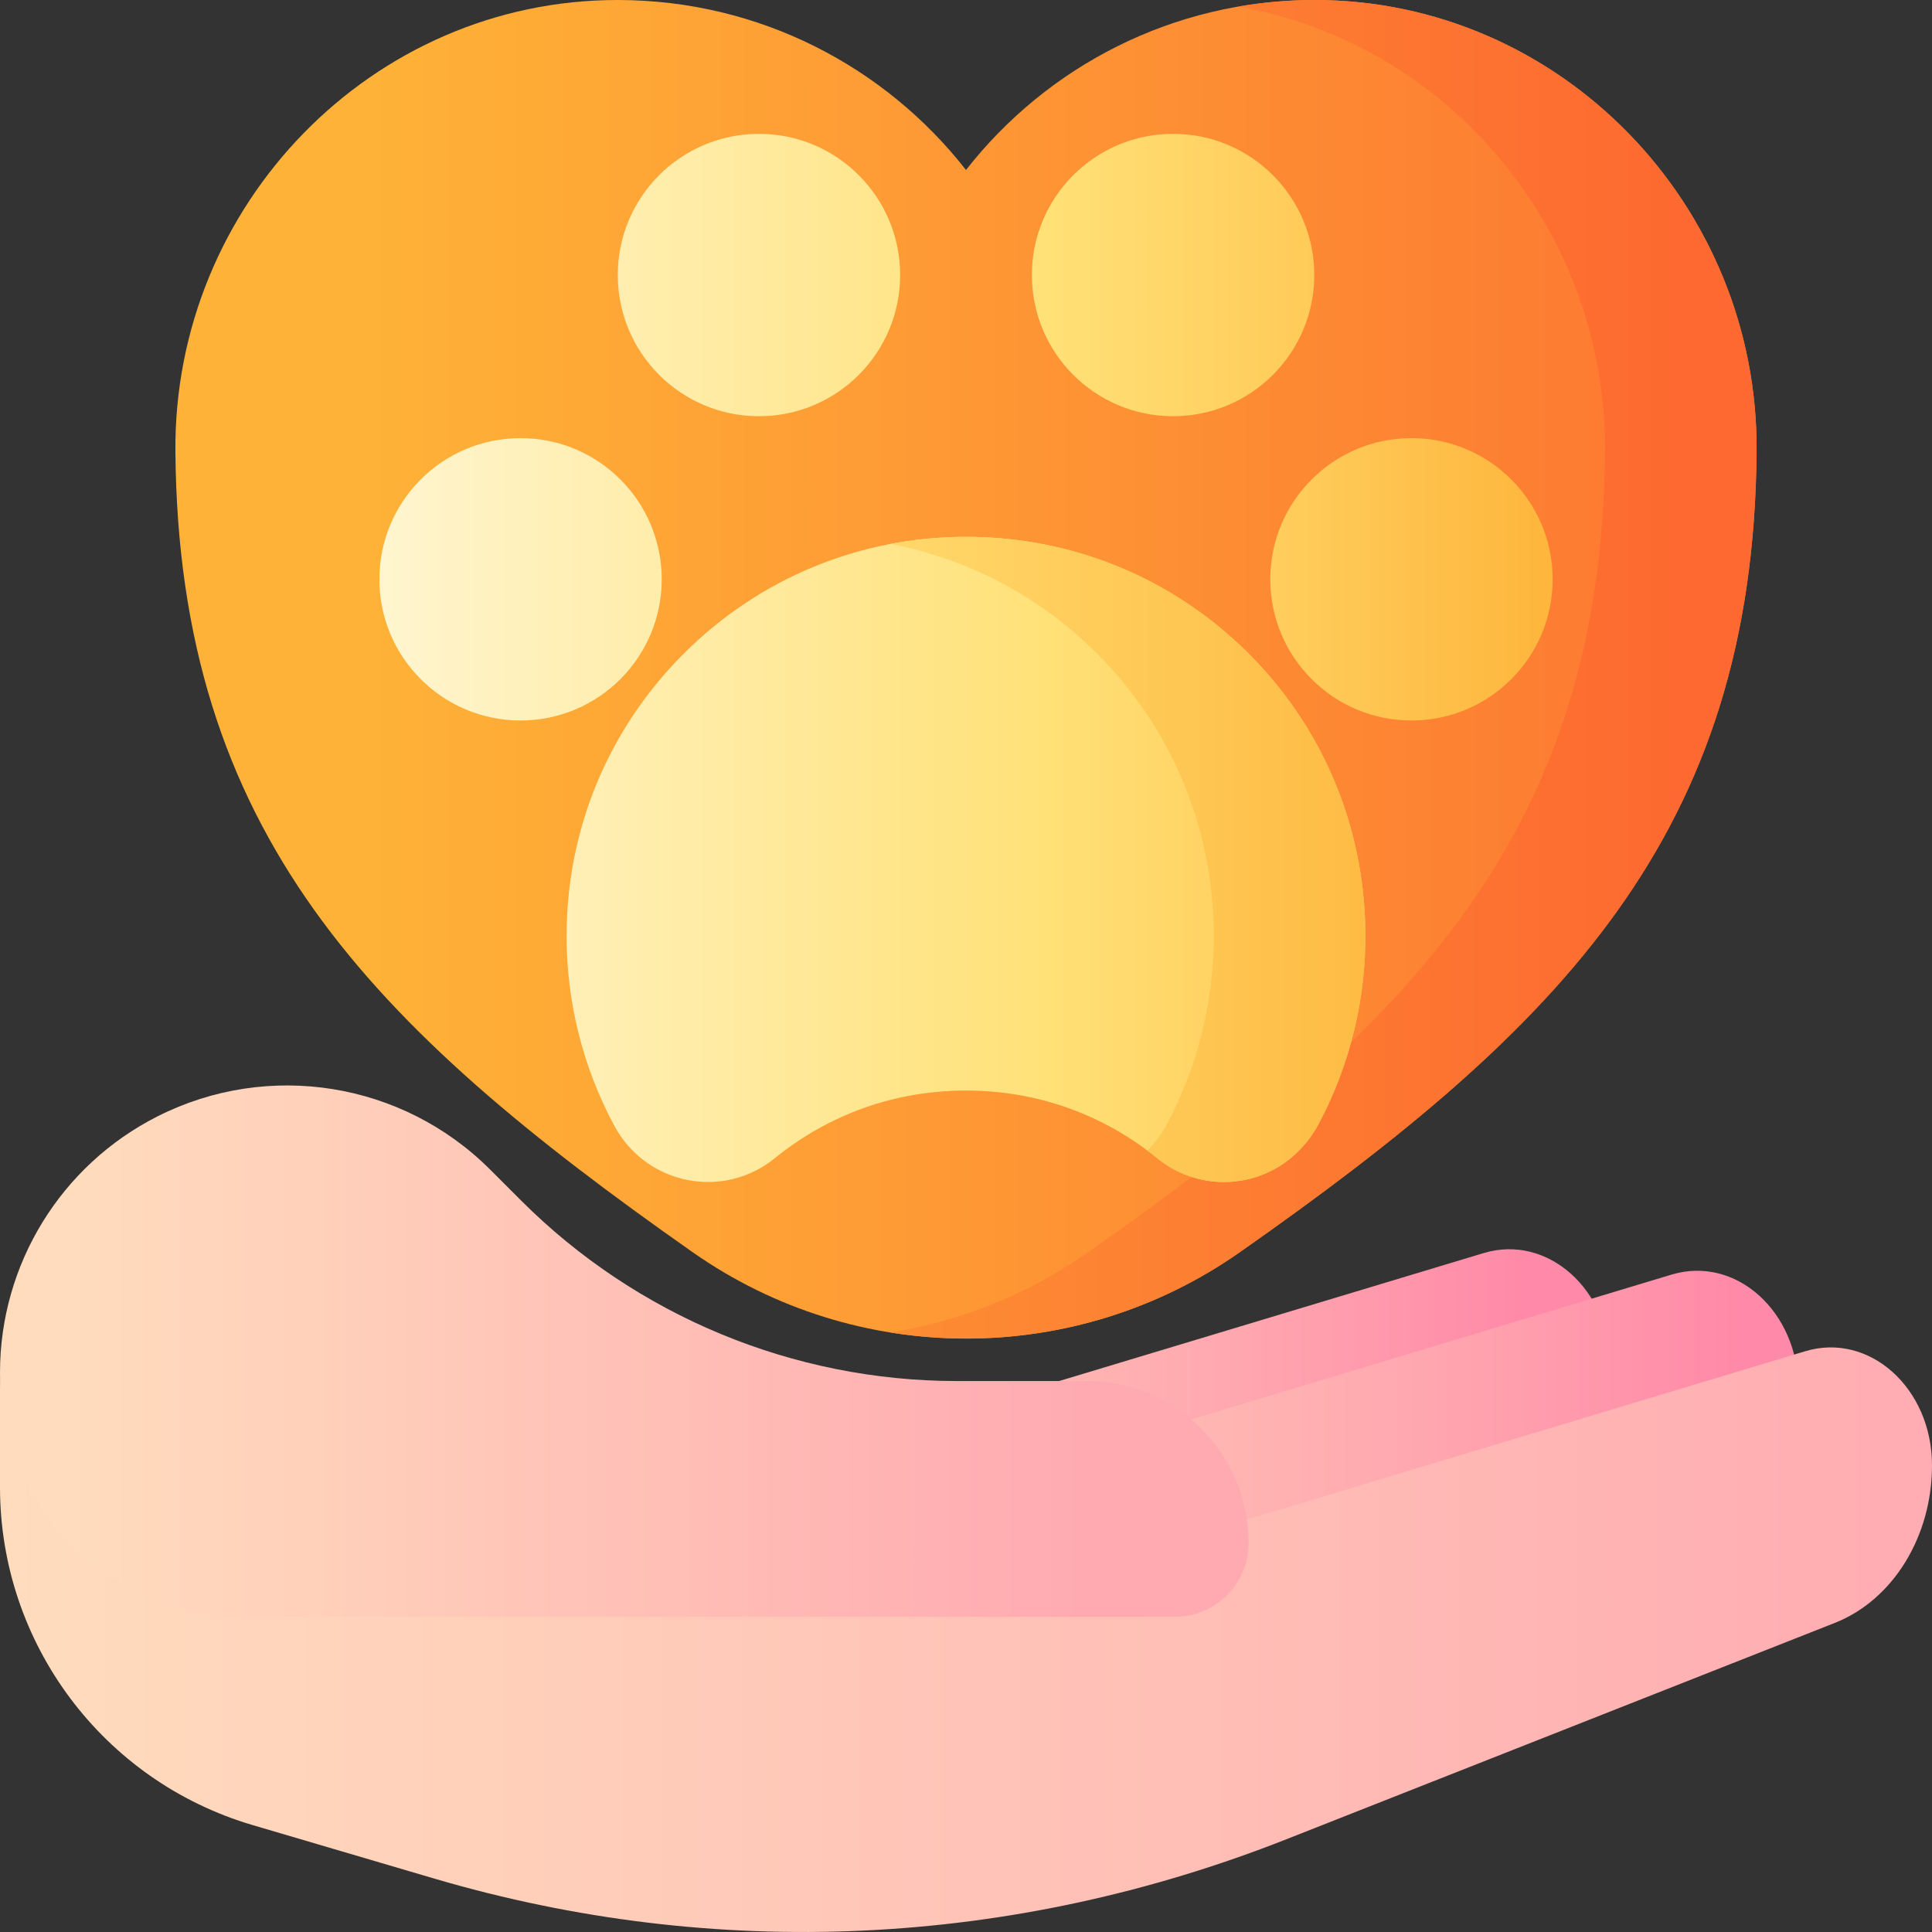
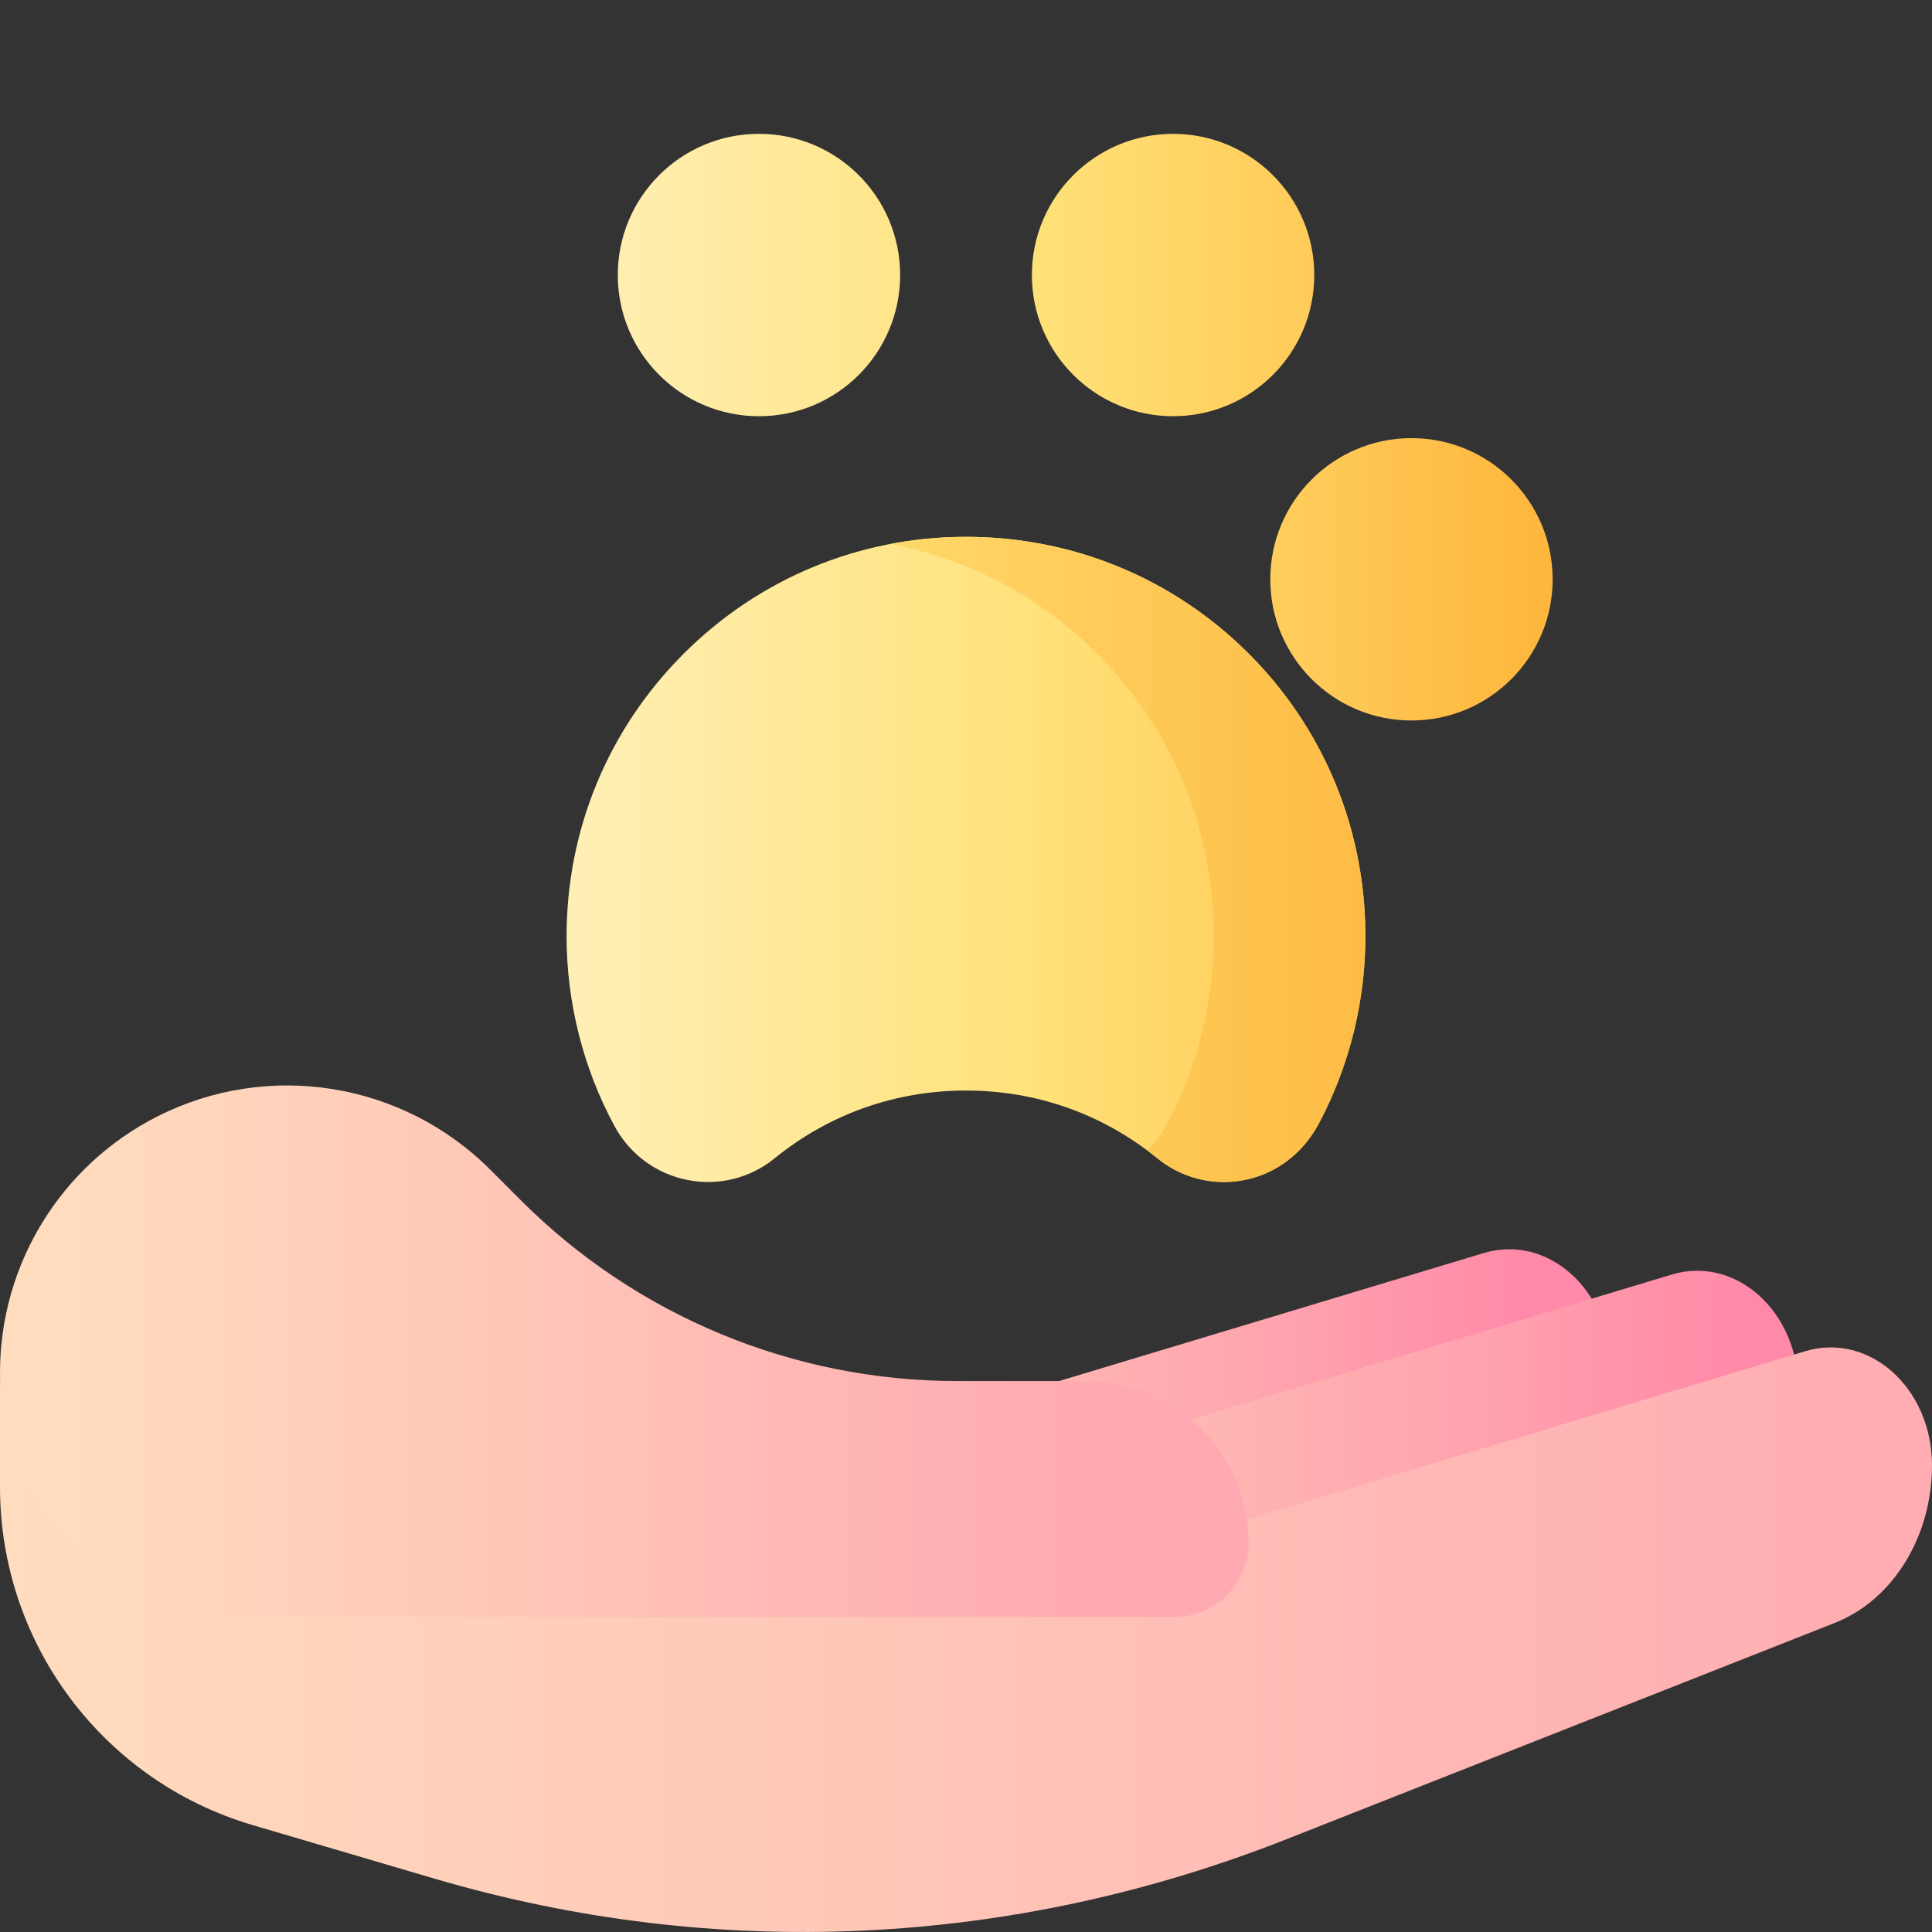
<svg xmlns="http://www.w3.org/2000/svg" width="80" height="80" viewBox="0 0 80 80" fill="none">
  <rect x="0" y="0" width="80" height="80" fill="#333333" stroke="none" />
-   <path d="M61.435 51.887L38.727 58.732C38.513 58.797 38.298 58.856 38.083 58.917V72.79C38.708 72.569 39.33 72.34 39.95 72.096L62.664 63.135C65.069 62.186 66.687 59.562 66.687 56.61C66.686 53.418 64.093 51.086 61.435 51.887Z" fill="url(#paint0_linear)" />
+   <path d="M61.435 51.887L38.727 58.732C38.513 58.797 38.298 58.856 38.083 58.917V72.79L62.664 63.135C65.069 62.186 66.687 59.562 66.687 56.61C66.686 53.418 64.093 51.086 61.435 51.887Z" fill="url(#paint0_linear)" />
  <path d="M69.217 52.778L46.508 59.624C43.731 60.461 40.911 60.99 38.083 61.222V75.816C41.345 75.176 44.572 74.234 47.731 72.987L70.446 64.026C72.851 63.078 74.468 60.454 74.468 57.502C74.468 54.309 71.875 51.977 69.217 52.778Z" fill="url(#paint1_linear)" />
  <path d="M0 57.564V61.581C0 68.051 4.261 73.748 10.468 75.575L17.973 77.785C29.625 81.215 41.881 80.651 53.263 76.161L75.978 67.2C78.382 66.251 80 63.627 80 60.675C80 57.483 77.407 55.151 74.749 55.952L52.04 62.797C41.501 65.974 30.339 64.766 20.486 59.381L7.301 52.175C3.904 50.319 0 53.2 0 57.564H0Z" fill="url(#paint2_linear)" />
  <path d="M6.525 46.225C11.108 43.908 16.662 44.797 20.294 48.428L21.571 49.705C26.36 54.495 32.856 57.186 39.63 57.186H44.994C48.698 57.186 51.701 60.189 51.701 63.893C51.701 65.582 50.332 66.951 48.643 66.951H10.117C4.529 66.951 0 62.421 0 56.834C0 52.35 2.523 48.248 6.525 46.225Z" fill="url(#paint3_linear)" />
-   <path d="M54.401 -0C48.552 0.009 43.346 2.761 40 7.039C36.655 2.761 31.449 0.009 25.599 -0C15.393 -0.016 7.181 8.491 7.263 18.696C7.391 34.479 15.318 42.47 28.641 51.823L28.675 51.847C35.472 56.619 44.531 56.622 51.331 51.855C64.67 42.504 72.609 34.492 72.737 18.698C72.82 8.491 64.608 -0.016 54.401 -0Z" fill="url(#paint4_linear)" />
-   <path d="M54.401 -0C53.335 0.002 52.291 0.095 51.275 0.272C59.968 1.796 66.534 9.566 66.46 18.698C66.332 34.492 58.392 42.504 45.053 51.855C42.555 53.606 39.752 54.711 36.869 55.175C41.831 55.973 47.032 54.869 51.331 51.855C64.67 42.504 72.609 34.492 72.737 18.698C72.82 8.491 64.608 -0.016 54.401 -0Z" fill="url(#paint5_linear)" />
  <path d="M40 22.229C35.582 22.229 31.429 23.949 28.305 27.073C25.181 30.197 23.461 34.35 23.461 38.768C23.461 41.515 24.149 44.237 25.451 46.639C26.078 47.795 27.176 48.605 28.465 48.86C29.744 49.114 31.059 48.789 32.07 47.968C34.334 46.129 37.077 45.157 40 45.157C42.923 45.157 45.666 46.129 47.93 47.968C48.716 48.606 49.686 48.945 50.679 48.945C51.082 48.945 51.488 48.89 51.888 48.776C53.06 48.443 54.028 47.616 54.601 46.541C55.901 44.103 56.571 41.35 56.538 38.569C56.486 34.178 54.745 30.067 51.634 26.994C48.523 23.921 44.392 22.229 40 22.229Z" fill="url(#paint6_linear)" />
-   <path d="M21.555 29.834C24.784 29.834 27.401 27.216 27.401 23.988C27.401 20.759 24.784 18.142 21.555 18.142C18.326 18.142 15.709 20.759 15.709 23.988C15.709 27.216 18.326 29.834 21.555 29.834Z" fill="url(#paint7_linear)" />
  <path d="M58.446 29.834C61.674 29.834 64.292 27.216 64.292 23.988C64.292 20.759 61.674 18.142 58.446 18.142C55.217 18.142 52.6 20.759 52.6 23.988C52.6 27.216 55.217 29.834 58.446 29.834Z" fill="url(#paint8_linear)" />
  <path d="M48.575 17.235C51.803 17.235 54.421 14.617 54.421 11.388C54.421 8.16 51.803 5.542 48.575 5.542C45.346 5.542 42.728 8.16 42.728 11.388C42.728 14.617 45.346 17.235 48.575 17.235Z" fill="url(#paint9_linear)" />
  <path d="M31.427 17.235C34.656 17.235 37.273 14.617 37.273 11.388C37.273 8.16 34.656 5.542 31.427 5.542C28.198 5.542 25.581 8.16 25.581 11.388C25.581 14.617 28.198 17.235 31.427 17.235Z" fill="url(#paint10_linear)" />
  <path d="M51.634 26.994C48.523 23.921 44.392 22.229 40 22.229C38.936 22.229 37.888 22.329 36.865 22.524C40.06 23.133 43.001 24.667 45.356 26.994C48.467 30.067 50.208 34.178 50.26 38.569C50.293 41.349 49.623 44.103 48.323 46.541C48.106 46.948 47.832 47.319 47.512 47.642C47.653 47.747 47.792 47.856 47.93 47.967C48.716 48.606 49.685 48.945 50.679 48.945C51.081 48.945 51.488 48.889 51.888 48.775C53.06 48.442 54.028 47.616 54.601 46.541C55.901 44.103 56.57 41.349 56.538 38.569C56.486 34.178 54.745 30.067 51.634 26.994Z" fill="url(#paint11_linear)" />
  <defs>
    <linearGradient id="paint0_linear" x1="33.466" y1="62.259" x2="63.334" y2="62.259" gradientUnits="userSpaceOnUse">
      <stop stop-color="#FFC2B5" />
      <stop offset="0.244" stop-color="#FFBBB3" />
      <stop offset="0.61" stop-color="#FFA6AF" />
      <stop offset="1" stop-color="#FF89A8" />
    </linearGradient>
    <linearGradient id="paint1_linear" x1="39.284" y1="64.218" x2="72.208" y2="64.218" gradientUnits="userSpaceOnUse">
      <stop stop-color="#FFC2B5" />
      <stop offset="0.244" stop-color="#FFBBB3" />
      <stop offset="0.61" stop-color="#FFA6AF" />
      <stop offset="1" stop-color="#FF89A8" />
    </linearGradient>
    <linearGradient id="paint2_linear" x1="0" y1="65.801" x2="84.268" y2="65.801" gradientUnits="userSpaceOnUse">
      <stop stop-color="#FFDCBD" />
      <stop offset="0.003" stop-color="#FFDCBD" />
      <stop offset="1" stop-color="#FFA9B1" />
    </linearGradient>
    <linearGradient id="paint3_linear" x1="2.823" y1="55.949" x2="45.628" y2="55.949" gradientUnits="userSpaceOnUse">
      <stop stop-color="#FFDCBD" />
      <stop offset="0.003" stop-color="#FFDCBD" />
      <stop offset="1" stop-color="#FFA9B1" />
    </linearGradient>
    <linearGradient id="paint4_linear" x1="15.243" y1="27.714" x2="84.263" y2="27.714" gradientUnits="userSpaceOnUse">
      <stop stop-color="#FEB237" />
      <stop offset="1" stop-color="#FD6930" />
    </linearGradient>
    <linearGradient id="paint5_linear" x1="2.84" y1="27.713" x2="69.72" y2="27.713" gradientUnits="userSpaceOnUse">
      <stop stop-color="#FEB237" />
      <stop offset="1" stop-color="#FD6930" />
    </linearGradient>
    <linearGradient id="paint6_linear" x1="10.667" y1="35.587" x2="65.963" y2="35.587" gradientUnits="userSpaceOnUse">
      <stop stop-color="#FFF9DF" />
      <stop offset="0.593" stop-color="#FFE177" />
      <stop offset="1" stop-color="#FEB237" />
    </linearGradient>
    <linearGradient id="paint7_linear" x1="10.667" y1="23.988" x2="65.963" y2="23.988" gradientUnits="userSpaceOnUse">
      <stop stop-color="#FFF9DF" />
      <stop offset="0.593" stop-color="#FFE177" />
      <stop offset="1" stop-color="#FEB237" />
    </linearGradient>
    <linearGradient id="paint8_linear" x1="10.667" y1="23.988" x2="65.963" y2="23.988" gradientUnits="userSpaceOnUse">
      <stop stop-color="#FFF9DF" />
      <stop offset="0.593" stop-color="#FFE177" />
      <stop offset="1" stop-color="#FEB237" />
    </linearGradient>
    <linearGradient id="paint9_linear" x1="10.668" y1="11.388" x2="65.964" y2="11.388" gradientUnits="userSpaceOnUse">
      <stop stop-color="#FFF9DF" />
      <stop offset="0.593" stop-color="#FFE177" />
      <stop offset="1" stop-color="#FEB237" />
    </linearGradient>
    <linearGradient id="paint10_linear" x1="10.667" y1="11.388" x2="65.963" y2="11.388" gradientUnits="userSpaceOnUse">
      <stop stop-color="#FFF9DF" />
      <stop offset="0.593" stop-color="#FFE177" />
      <stop offset="1" stop-color="#FEB237" />
    </linearGradient>
    <linearGradient id="paint11_linear" x1="30.368" y1="35.587" x2="63.324" y2="35.587" gradientUnits="userSpaceOnUse">
      <stop stop-color="#FFE177" />
      <stop offset="1" stop-color="#FEB237" />
    </linearGradient>
  </defs>
</svg>